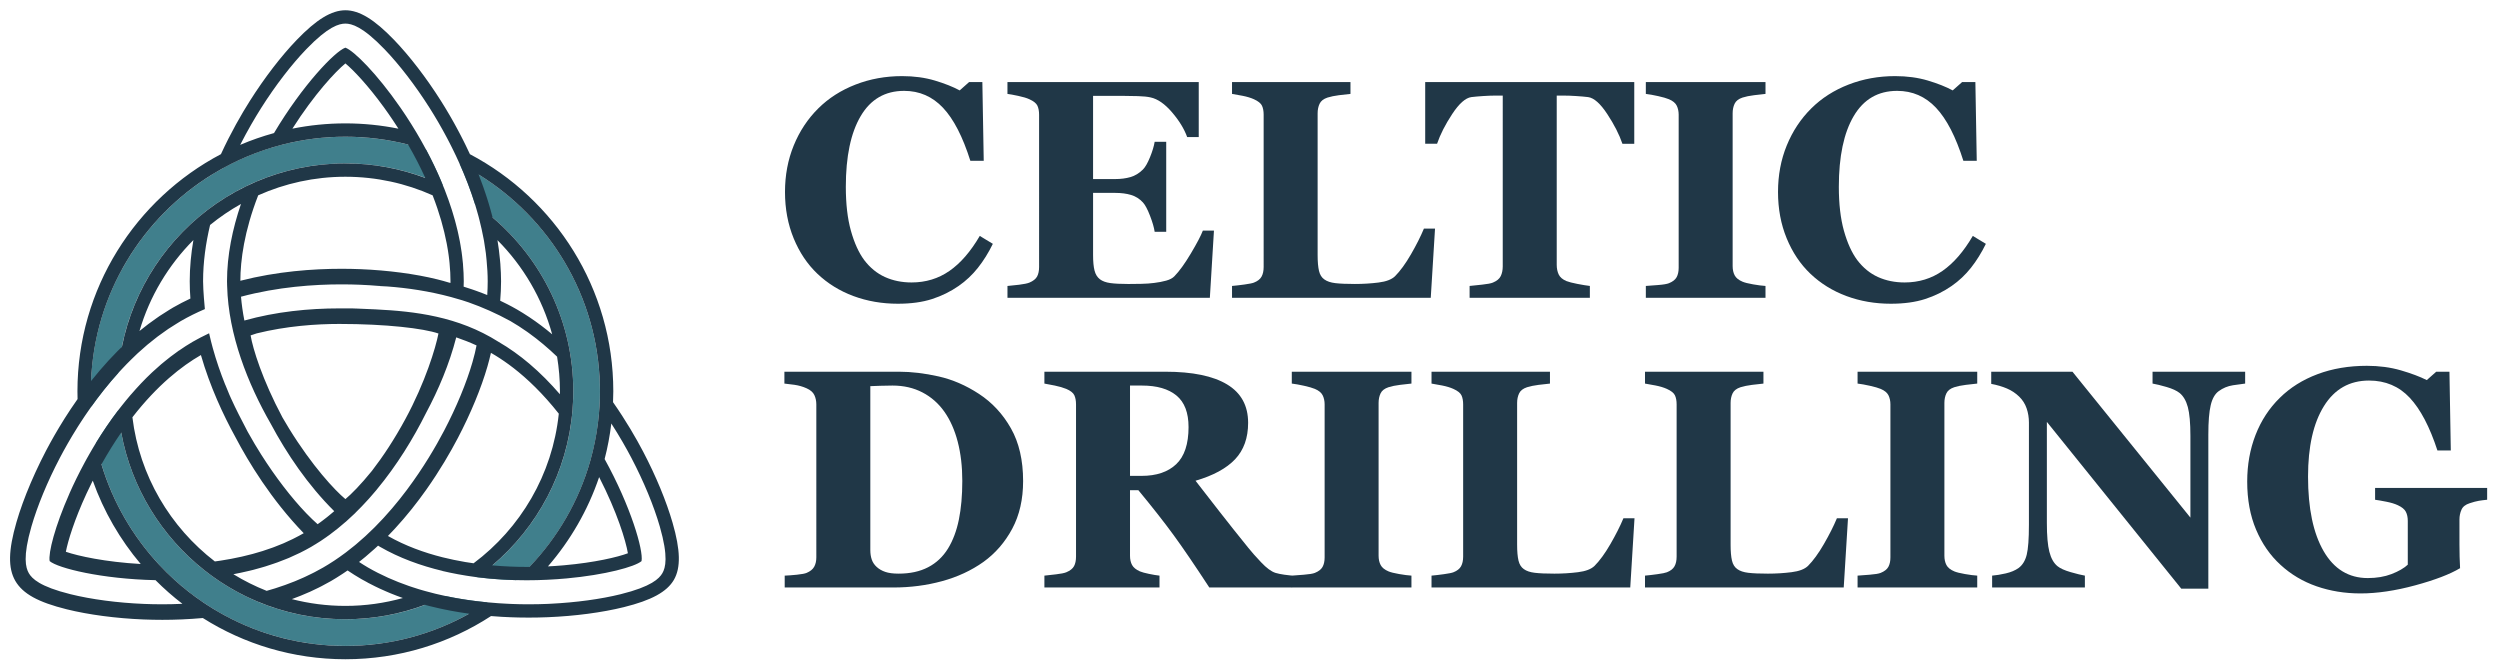
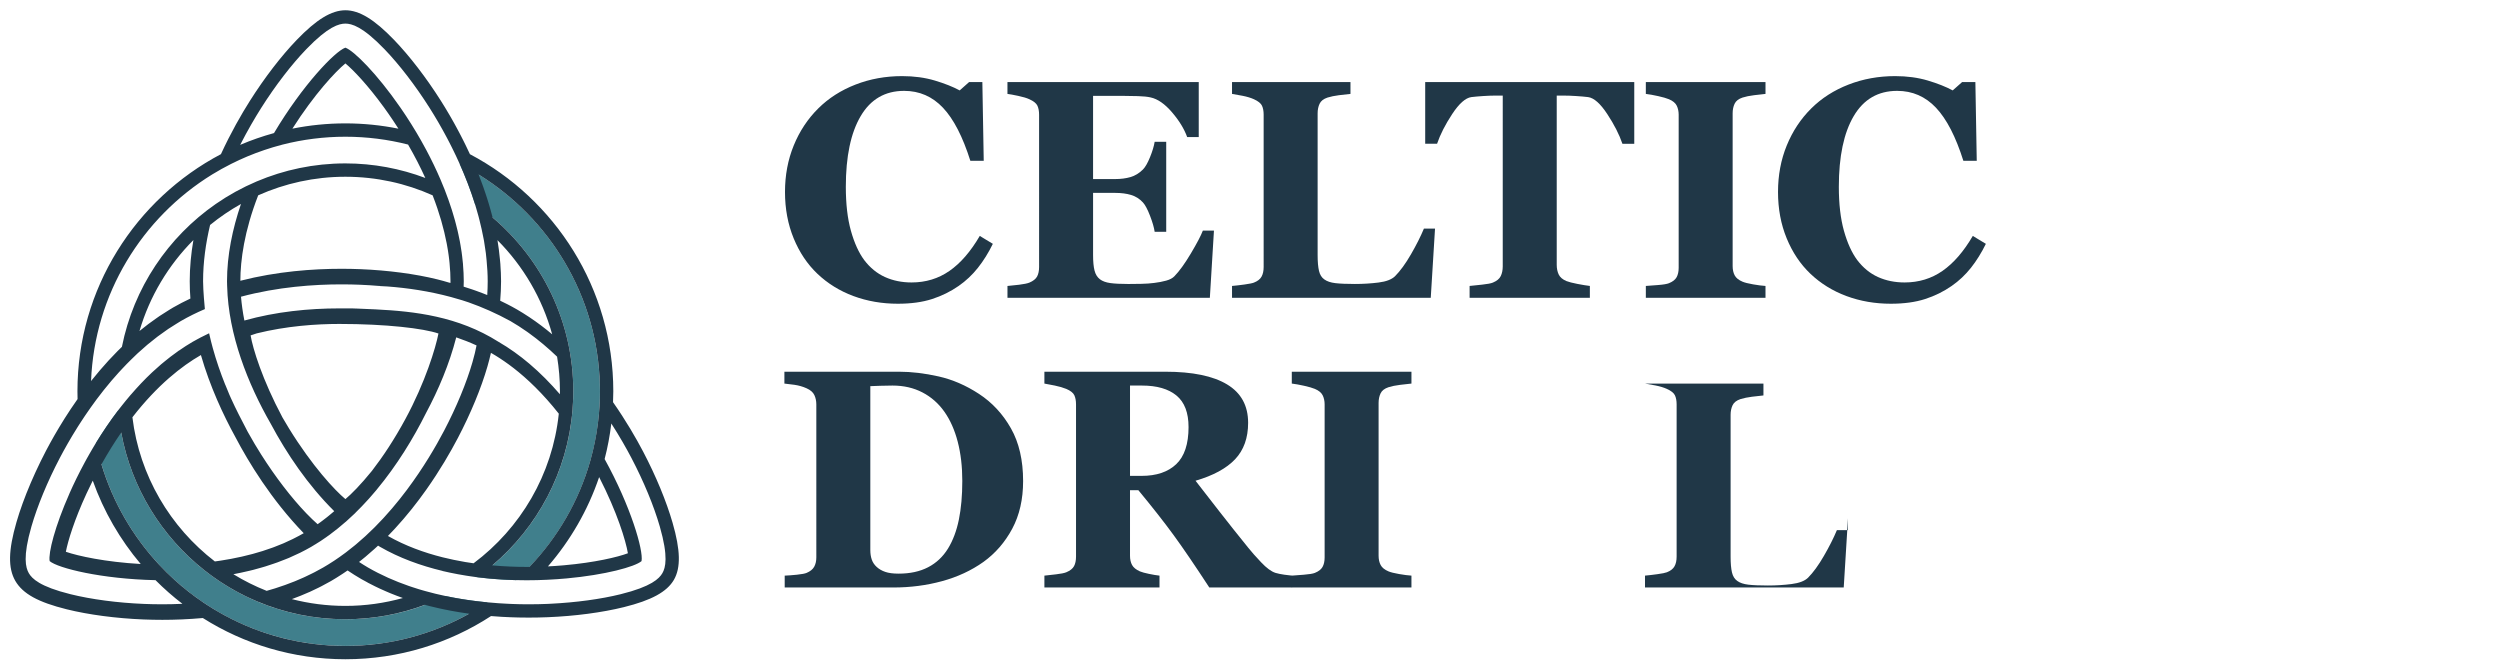
<svg xmlns="http://www.w3.org/2000/svg" version="1.1" id="Layer_1" x="0px" y="0px" width="300px" height="79.791px" viewBox="0 0 300 79.791" enable-background="new 0 0 300 79.791" xml:space="preserve">
  <g>
    <path fill="#407F8C" d="M41.445,74.308c-14.317,0-26.099-11.058-27.254-25.083c-0.973,1.276-1.863,2.594-2.669,3.911   C14.386,67.031,26.715,77.51,41.445,77.51c6.319,0,12.195-1.928,17.073-5.227c-1.612-0.152-3.319-0.393-5.058-0.76   C49.831,73.306,45.753,74.308,41.445,74.308z" />
-     <path fill="#407F8C" d="M41.445,19.609c4.188,0,8.157,0.947,11.708,2.637c-0.602-1.476-1.281-2.902-2.005-4.258   c-3.05-1.024-6.312-1.58-9.703-1.58c-16.846,0-30.551,13.705-30.551,30.551c0,0.62,0.021,1.233,0.058,1.844   c0.951-1.334,2.029-2.706,3.233-4.04C15.306,30.706,27.104,19.609,41.445,19.609z" />
    <path fill="#407F8C" d="M55.163,19.667c0.667,1.491,1.298,3.106,1.831,4.807c7.125,4.941,11.8,13.177,11.8,22.485   c0,9.197-4.564,17.35-11.547,22.311c1.576,0.198,3.145,0.308,4.672,0.345c6.185-5.595,10.077-13.677,10.077-22.655   C71.996,35.043,65.139,24.701,55.163,19.667z" />
    <path fill="#203747" d="M80.712,62.742c-0.745-2.585-1.997-5.614-3.526-8.529c-0.847-1.617-2.06-3.718-3.623-5.952   c0.018-0.432,0.033-0.865,0.033-1.302c0-12.335-6.984-23.066-17.205-28.457c-0.076-0.167-0.154-0.324-0.231-0.487   c-0.098-0.207-0.195-0.415-0.294-0.616c-0.09-0.186-0.18-0.364-0.271-0.544c-0.1-0.2-0.2-0.397-0.3-0.589   c-0.088-0.171-0.176-0.337-0.264-0.503c-0.103-0.193-0.205-0.382-0.306-0.568c-0.084-0.154-0.167-0.307-0.25-0.456   c-0.107-0.191-0.212-0.375-0.317-0.559c-0.075-0.131-0.15-0.264-0.224-0.39c-0.118-0.202-0.232-0.393-0.347-0.583   c-0.058-0.097-0.117-0.199-0.175-0.292c-0.004-0.006-0.007-0.014-0.011-0.02h0c-0.167-0.274-0.332-0.539-0.488-0.786   c-1.762-2.783-3.759-5.382-5.624-7.319c-2.364-2.455-4.164-3.552-5.835-3.558h-0.005h-0.005c-1.672,0.006-3.472,1.103-5.836,3.558   c-1.865,1.937-3.862,4.536-5.624,7.319c-1.013,1.599-2.28,3.8-3.471,6.39C16.285,23.886,9.293,34.618,9.293,46.959   c0,0.312,0.005,0.623,0.015,0.932c-0.012,0.017-0.022,0.033-0.034,0.049c-0.057,0.082-0.11,0.161-0.166,0.242   c-0.21,0.302-0.418,0.602-0.616,0.898c-0.059,0.088-0.112,0.173-0.17,0.261c-0.187,0.285-0.374,0.569-0.549,0.846   c-0.068,0.107-0.129,0.211-0.196,0.317c-0.157,0.252-0.314,0.504-0.46,0.749c-0.084,0.137-0.158,0.268-0.238,0.402   c-0.12,0.204-0.244,0.41-0.355,0.606c-0.121,0.211-0.23,0.409-0.342,0.609c-0.062,0.112-0.13,0.231-0.189,0.339   c-0.167,0.306-0.324,0.599-0.471,0.878c-0.213,0.408-0.419,0.815-0.621,1.226c-0.045,0.093-0.088,0.183-0.133,0.277   c-0.161,0.331-0.319,0.662-0.471,0.993c-0.036,0.076-0.07,0.153-0.105,0.23c-0.165,0.362-0.324,0.722-0.479,1.082   c-0.018,0.04-0.035,0.082-0.053,0.123c-0.69,1.622-1.268,3.204-1.684,4.647c-0.979,3.396-1.021,5.502-0.139,7.039   c0.897,1.546,2.741,2.562,6.171,3.412c2.628,0.651,5.897,1.084,9.204,1.219c0.749,0.03,1.514,0.046,2.275,0.046   c1.468,0,3.111-0.062,4.854-0.218c4.958,3.13,10.822,4.946,17.104,4.946c6.441,0,12.445-1.905,17.48-5.181   c0.034,0.004,0.067,0.006,0.101,0.008c0.205,0.018,0.404,0.028,0.606,0.042c0.189,0.014,0.38,0.029,0.566,0.041   c0.216,0.011,0.426,0.021,0.638,0.03c0.165,0.008,0.332,0.018,0.494,0.023c0.241,0.01,0.474,0.016,0.708,0.021   c0.126,0.001,0.257,0.007,0.381,0.009c0.355,0.008,0.703,0.01,1.041,0.01c0.756,0,1.516-0.016,2.261-0.046   c3.29-0.133,6.539-0.563,9.15-1.211c3.308-0.819,5.158-1.83,5.999-3.275C81.708,68.123,81.657,66.016,80.712,62.742z    M71.981,46.118L71.981,46.118c0.008,0.28,0.015,0.56,0.015,0.841c0,0.489-0.017,0.973-0.039,1.456   c-0.005,0.105-0.008,0.212-0.015,0.318l0,0c-0.084,1.474-0.28,2.918-0.568,4.33l0,0c-0.067,0.329-0.141,0.654-0.217,0.979   c-0.031,0.127-0.062,0.255-0.094,0.382c-0.073,0.292-0.147,0.583-0.229,0.871l0,0c-1.375,4.84-3.917,9.188-7.299,12.732   c-0.114,0-0.226,0.004-0.341,0.004c-1.246,0-2.643-0.054-4.118-0.183c5.412-4.574,9.027-11.21,9.627-18.682   c0-0.001,0-0.002,0-0.004l0,0c0.058-0.728,0.091-1.462,0.091-2.205c0-8.348-3.762-15.831-9.678-20.852   c-0.013-0.052-0.028-0.103-0.042-0.154c-0.069-0.269-0.143-0.534-0.217-0.799c-0.06-0.214-0.121-0.427-0.185-0.639   c-0.078-0.259-0.156-0.517-0.238-0.772c-0.068-0.212-0.139-0.422-0.209-0.632c-0.084-0.248-0.167-0.496-0.255-0.74   c-0.076-0.212-0.154-0.419-0.233-0.628c-0.088-0.235-0.174-0.47-0.265-0.701c-0.013-0.034-0.026-0.066-0.039-0.1   C65.939,26.188,71.692,35.481,71.981,46.118z M67.668,67.834c-0.085,0.008-0.172,0.016-0.258,0.021   c-0.256,0.021-0.514,0.042-0.779,0.06c-0.016,0.002-0.033,0.002-0.049,0.004c-0.271,0.017-0.548,0.032-0.828,0.046   c2.691-3.11,4.795-6.737,6.143-10.714c2.171,4.229,3.201,7.648,3.451,9.14C74.121,66.851,71.369,67.511,67.668,67.834z    M44.337,70.022c0.23,0.121,0.461,0.236,0.694,0.352c0.184,0.089,0.368,0.178,0.553,0.264c0.236,0.11,0.473,0.216,0.711,0.317   c0.186,0.081,0.371,0.16,0.556,0.237c0.241,0.098,0.482,0.194,0.725,0.286c0.187,0.071,0.373,0.139,0.56,0.208   c0.069,0.025,0.138,0.052,0.208,0.077c-2.197,0.612-4.509,0.945-6.898,0.945c-2.218,0-4.372-0.285-6.427-0.814   c0.71-0.258,1.416-0.543,2.112-0.854h0.009c0.083-0.038,0.166-0.081,0.25-0.119c0.285-0.131,0.568-0.268,0.85-0.406   c0.116-0.058,0.23-0.115,0.345-0.175c0.378-0.194,0.755-0.396,1.125-0.61c0.436-0.252,0.86-0.52,1.279-0.793   c0.088-0.058,0.177-0.113,0.264-0.173c0.153-0.103,0.304-0.206,0.455-0.31c0.54,0.365,1.094,0.716,1.664,1.043   c0.248,0.144,0.501,0.274,0.753,0.409h-0.016C44.183,69.947,44.261,69.983,44.337,70.022z M15.889,50.073   c3.036-3.916,5.97-6.169,8.175-7.442c0.016-0.009,0.031-0.017,0.046-0.025c1.088,3.777,2.675,7.184,4.138,9.846   c1.549,2.954,4.294,7.499,8.198,11.531c-0.013,0.006-0.028,0.016-0.041,0.022c-0.345,0.2-0.697,0.386-1.051,0.564   c-0.083,0.042-0.167,0.085-0.25,0.127c-0.354,0.173-0.709,0.339-1.07,0.494c-0.023,0.01-0.046,0.02-0.068,0.029   c-0.35,0.148-0.703,0.288-1.057,0.421c-0.074,0.027-0.149,0.057-0.223,0.083c-0.377,0.137-0.755,0.268-1.135,0.387   c-0.02,0.008-0.041,0.014-0.061,0.02c-0.376,0.117-0.755,0.228-1.133,0.331c-0.046,0.012-0.092,0.025-0.138,0.036   c-0.403,0.108-0.806,0.208-1.207,0.299c0,0-0.001,0-0.002,0c-0.417,0.094-0.834,0.181-1.249,0.258   c-0.005,0.002-0.01,0.002-0.015,0.004c-0.416,0.077-0.83,0.148-1.242,0.212l0,0c-0.241,0.036-0.482,0.071-0.721,0.104   C20.435,63.262,16.74,57.102,15.889,50.073z M41.445,21.21c3.727,0,7.27,0.798,10.47,2.229c0.824,2.115,1.353,4.029,1.679,5.721   c0.008,0.041,0.016,0.082,0.024,0.122c0.036,0.191,0.068,0.378,0.099,0.564c0.013,0.074,0.025,0.148,0.037,0.22   c0.025,0.16,0.047,0.316,0.07,0.472c0.013,0.097,0.026,0.192,0.039,0.287c0.017,0.132,0.033,0.262,0.047,0.391   c0.013,0.116,0.025,0.23,0.036,0.344c0.079,0.8,0.113,1.535,0.113,2.192c0,0.064-0.004,0.136-0.004,0.202   c-0.057-0.015-0.113-0.027-0.169-0.042c-0.442-0.135-0.913-0.265-1.423-0.392c-2.628-0.651-5.896-1.083-9.204-1.219   c-0.749-0.031-1.514-0.046-2.274-0.046c-3.411,0-7.753,0.308-12.141,1.437c0.007-2.461,0.461-5.938,2.141-10.253   C34.181,22.01,37.721,21.21,41.445,21.21z M46.086,12.901c0.165,0.228,0.332,0.462,0.499,0.702   c0.008,0.011,0.016,0.021,0.023,0.033c0.162,0.232,0.326,0.472,0.49,0.717c0.014,0.021,0.029,0.042,0.043,0.063   c0.157,0.234,0.314,0.475,0.473,0.72c0.021,0.034,0.043,0.066,0.065,0.1c0.043,0.067,0.087,0.138,0.13,0.206   c-2.058-0.415-4.186-0.636-6.365-0.636c-2.176,0-4.301,0.22-6.357,0.633c2.637-4.145,5.169-6.844,6.361-7.828   C42.376,8.379,44.117,10.185,46.086,12.901z M53.152,22.246c-0.004-0.009-0.007-0.018-0.01-0.026   C53.145,22.229,53.149,22.237,53.152,22.246C53.152,22.246,53.152,22.246,53.152,22.246z M59.992,31.13   c-0.073-0.777-0.167-1.55-0.296-2.312c3.08,3.098,5.372,6.973,6.566,11.301c-0.864-0.728-1.773-1.415-2.727-2.051v-0.003   c-0.036-0.024-0.075-0.045-0.111-0.07c-0.449-0.296-0.905-0.583-1.374-0.854c-0.389-0.225-0.783-0.437-1.181-0.641   c-0.129-0.067-0.26-0.127-0.39-0.192c-0.152-0.075-0.302-0.151-0.455-0.223c0.065-0.773,0.104-1.551,0.104-2.333   c0-0.671-0.033-1.337-0.082-2.002h0.005C60.038,31.542,60.012,31.337,59.992,31.13z M40.982,34.124   c0.803,0,1.541,0.018,2.198,0.044c0.786,0.032,1.569,0.082,2.339,0.147v-0.003c0.033,0.002,0.066,0.004,0.098,0.006l0.01,0.012   c0.29,0.012,0.581,0.028,0.872,0.046c2.405,0.179,5.019,0.565,7.631,1.27c0.445,0.12,0.889,0.247,1.333,0.385   c0.257,0.081,0.514,0.166,0.771,0.253c1.649,0.581,3.321,1.316,5.016,2.244c0.685,0.396,1.347,0.824,1.989,1.276   c0.062,0.044,0.125,0.088,0.186,0.132c1.223,0.877,2.364,1.845,3.426,2.864c0.221,1.354,0.342,2.742,0.342,4.159   c0,0.117-0.004,0.233-0.006,0.349c-1.127-1.305-2.341-2.543-3.652-3.653v-0.002c-0.004-0.004-0.008-0.007-0.013-0.01   c-1.165-0.985-2.4-1.875-3.708-2.63c-4.856-3.071-10.081-3.654-14.704-3.887c-0.036-0.003-0.074-0.006-0.109-0.009l0.002,0.003   c-0.788-0.04-1.561-0.07-2.309-0.1l0.003,0.003c-0.152-0.006-0.301-0.014-0.455-0.018c-0.005,0-0.011,0-0.017,0   c-0.253,0-0.504,0.002-0.753,0.005c-0.25-0.003-0.502-0.005-0.755-0.005c-3.659,0-7.631,0.396-11.391,1.457   c-0.203-1.036-0.332-1.991-0.404-2.858C33.319,34.423,37.694,34.124,40.982,34.124z M30.073,40.248   c0.203-0.076,0.45-0.158,0.734-0.243c3.557-0.881,7.105-1.132,9.912-1.132c5.629,0,10.101,0.533,11.896,1.149   c-0.331,1.692-1.567,5.836-3.982,10.288c-1.317,2.426-2.667,4.468-4,6.193c-1.351,1.668-2.493,2.817-3.184,3.389   c-1.253-1.035-3.988-3.962-6.769-8.479c-0.276-0.447-0.535-0.886-0.786-1.322C31.469,45.542,30.336,41.82,30.073,40.248z    M28.451,68.817c0.147-0.029,0.294-0.058,0.441-0.089c0.341-0.071,0.681-0.149,1.02-0.23c0.157-0.039,0.314-0.077,0.471-0.115   c0.327-0.085,0.651-0.176,0.975-0.27c0.163-0.047,0.327-0.093,0.489-0.143c0.316-0.097,0.628-0.202,0.94-0.31   c0.165-0.056,0.33-0.11,0.493-0.17c0.312-0.111,0.618-0.234,0.924-0.357c0.158-0.063,0.317-0.123,0.474-0.188   c0.322-0.139,0.638-0.287,0.954-0.438c0.133-0.063,0.269-0.119,0.4-0.185c0.443-0.222,0.879-0.452,1.307-0.698   c0.078-0.047,0.154-0.097,0.232-0.143c0.016-0.01,0.035-0.02,0.051-0.029c0.067-0.038,0.127-0.08,0.193-0.121   c0.001,0.002,0.002,0.002,0.003,0.004c0.107-0.065,0.213-0.135,0.319-0.202c0.039-0.024,0.08-0.048,0.119-0.073c0,0,0,0,0.001,0   c0.004-0.002,0.007-0.006,0.012-0.008c0.053-0.034,0.107-0.065,0.159-0.1c0.027-0.018,0.053-0.034,0.08-0.052   c0.149-0.099,0.295-0.198,0.439-0.301c0.083-0.058,0.167-0.111,0.249-0.169c-0.001-0.002-0.002-0.002-0.003-0.004   c0.097-0.067,0.196-0.133,0.292-0.204c0.043-0.03,0.086-0.063,0.129-0.096c0.021-0.016,0.043-0.029,0.064-0.045   c-0.001-0.002-0.002-0.002-0.004-0.002c0.063-0.048,0.125-0.096,0.188-0.145c0.217-0.165,0.435-0.327,0.647-0.498   c0.125-0.1,0.246-0.206,0.37-0.31c0.199-0.166,0.398-0.329,0.593-0.501c0.001,0.002,0.002,0.004,0.004,0.004   c0.197-0.173,0.386-0.355,0.579-0.534c0.124-0.114,0.249-0.228,0.371-0.343c0.076-0.073,0.156-0.141,0.23-0.214   c-0.002-0.002-0.004-0.004-0.006-0.006c0.047-0.046,0.093-0.094,0.141-0.141c0.199-0.196,0.397-0.393,0.592-0.595   c0.105-0.109,0.207-0.219,0.311-0.331c0.194-0.205,0.388-0.413,0.577-0.623c0.1-0.111,0.198-0.226,0.296-0.339   c0.187-0.214,0.374-0.429,0.556-0.646c0.026-0.031,0.055-0.062,0.081-0.095h-0.004c2.443-2.94,4.424-6.19,5.922-9.198   c1.494-2.79,2.803-5.88,3.626-9.082c0.823,0.283,1.64,0.602,2.437,0.97c-0.108,0.573-0.265,1.231-0.485,1.998   c-0.716,2.483-1.926,5.407-3.406,8.231c-0.987,1.883-2.477,4.444-4.456,7.086c-0.01,0.014-0.021,0.027-0.03,0.041   c-0.25,0.333-0.509,0.666-0.774,1c-0.041,0.053-0.082,0.104-0.124,0.156c-0.261,0.325-0.531,0.65-0.806,0.976   c-0.057,0.065-0.113,0.133-0.17,0.198c-0.277,0.321-0.56,0.641-0.851,0.959c-0.056,0.062-0.114,0.123-0.171,0.185   c-0.302,0.325-0.61,0.648-0.928,0.966c-0.036,0.036-0.072,0.071-0.108,0.107c-0.316,0.314-0.639,0.624-0.97,0.928   c-0.033,0.031-0.065,0.063-0.099,0.093c-0.337,0.31-0.686,0.611-1.039,0.91c-0.062,0.052-0.122,0.104-0.184,0.154   c-0.348,0.288-0.704,0.569-1.066,0.843c-0.055,0.04-0.111,0.082-0.167,0.123c-0.402,0.298-0.812,0.591-1.233,0.868   c-0.032,0.021-0.065,0.042-0.098,0.063c-0.408,0.267-0.822,0.527-1.247,0.771c-0.336,0.194-0.677,0.377-1.021,0.556   c-0.098,0.051-0.198,0.099-0.296,0.148c-0.256,0.129-0.514,0.254-0.773,0.373c-0.102,0.049-0.203,0.095-0.304,0.141   c-0.299,0.133-0.6,0.262-0.902,0.387c-0.05,0.02-0.101,0.043-0.152,0.063c-0.375,0.15-0.753,0.295-1.133,0.43   c-0.005,0.002-0.009,0.004-0.014,0.004c-0.37,0.133-0.741,0.256-1.113,0.375c-0.045,0.014-0.089,0.027-0.134,0.042   c-0.311,0.097-0.622,0.188-0.933,0.275c-1.395-0.552-2.729-1.22-3.993-1.995C28.155,68.881,28.303,68.849,28.451,68.817z    M47.215,63.619c0.067-0.071,0.135-0.144,0.202-0.215c0.313-0.341,0.619-0.684,0.916-1.03c0.048-0.056,0.094-0.109,0.142-0.165   c0.271-0.317,0.535-0.637,0.792-0.955c0.046-0.058,0.094-0.115,0.141-0.173c0.276-0.347,0.543-0.69,0.803-1.035   c0.059-0.077,0.116-0.154,0.174-0.231c0.253-0.34,0.501-0.677,0.739-1.014c0.008-0.01,0.017-0.021,0.024-0.033   c0,0,0-0.002,0.001-0.002l0,0c1.65-2.332,2.918-4.533,3.799-6.216c1.537-2.931,2.796-5.978,3.546-8.579   c0.167-0.581,0.304-1.12,0.417-1.628c0.034,0.019,0.069,0.037,0.104,0.057c0.16,0.091,0.324,0.189,0.49,0.292   c0.07,0.043,0.143,0.09,0.214,0.136c0.096,0.061,0.192,0.12,0.291,0.185c0.114,0.074,0.23,0.153,0.346,0.233   c0.059,0.04,0.116,0.076,0.175,0.118c0.147,0.102,0.297,0.208,0.448,0.318c0.029,0.021,0.058,0.041,0.087,0.062   c0.175,0.129,0.353,0.263,0.533,0.402c0.004,0.004,0.01,0.008,0.015,0.011c1.666,1.292,3.532,3.066,5.441,5.483   c-0.762,7.332-4.613,13.758-10.226,17.953c-0.333-0.047-0.666-0.095-1.002-0.152c-0.022-0.004-0.045-0.008-0.067-0.012   c-0.87-0.148-1.75-0.331-2.631-0.55c-2.25-0.564-4.503-1.384-6.578-2.562C46.775,64.087,46.997,63.854,47.215,63.619z    M31.336,12.964c1.705-2.693,3.631-5.202,5.424-7.064c2.638-2.74,3.938-3.065,4.688-3.068c0.75,0.003,2.051,0.329,4.688,3.068   c1.793,1.862,3.719,4.371,5.425,7.064c0.156,0.248,0.319,0.51,0.487,0.785c0.053,0.087,0.108,0.183,0.162,0.271   c0.116,0.193,0.232,0.387,0.352,0.592c0.073,0.125,0.148,0.257,0.221,0.386c0.104,0.182,0.208,0.364,0.314,0.554   c0.084,0.151,0.169,0.308,0.254,0.464c0.098,0.179,0.196,0.359,0.294,0.545c0.092,0.174,0.185,0.353,0.277,0.532   c0.091,0.177,0.182,0.355,0.273,0.538c0.03,0.06,0.061,0.123,0.091,0.184c0.068,0.137,0.135,0.274,0.203,0.413   c0.086,0.176,0.171,0.355,0.257,0.536c0.102,0.216,0.203,0.435,0.303,0.657c0.082,0.179,0.162,0.361,0.242,0.543   c0.101,0.23,0.202,0.462,0.301,0.699c0.075,0.179,0.148,0.359,0.221,0.541c0.101,0.248,0.202,0.498,0.299,0.752   c0.067,0.173,0.131,0.351,0.196,0.527c0.099,0.268,0.198,0.537,0.293,0.811c0.056,0.162,0.109,0.327,0.163,0.49   c0.091,0.274,0.183,0.548,0.269,0.827c0.046,0.15,0.089,0.303,0.134,0.454c0.083,0.284,0.167,0.568,0.245,0.857   c0.043,0.161,0.084,0.325,0.125,0.488c0.185,0.721,0.348,1.453,0.486,2.195c0.017,0.094,0.039,0.186,0.055,0.28   c0.056,0.318,0.101,0.638,0.146,0.959c0.026,0.179,0.056,0.356,0.079,0.536c0.038,0.298,0.064,0.597,0.092,0.896   c0.078,0.82,0.13,1.646,0.13,2.476c0,0.553-0.019,1.104-0.054,1.653c-0.014-0.005-0.027-0.01-0.042-0.016   c-0.163-0.066-0.325-0.13-0.488-0.192c-0.254-0.098-0.51-0.193-0.766-0.285c-0.161-0.058-0.322-0.115-0.484-0.17   c-0.266-0.091-0.533-0.176-0.799-0.26c-0.085-0.027-0.17-0.057-0.255-0.083c0.006-0.216,0.017-0.433,0.017-0.648   c0-0.667-0.037-1.334-0.093-2.002h0.006c-0.006-0.072-0.017-0.143-0.023-0.215c-0.024-0.26-0.054-0.521-0.085-0.781   c-0.021-0.167-0.041-0.334-0.064-0.501c-0.038-0.264-0.082-0.528-0.126-0.792c-0.028-0.163-0.055-0.325-0.085-0.487   c-0.05-0.268-0.107-0.535-0.166-0.802c-0.034-0.157-0.066-0.313-0.103-0.47c-0.064-0.273-0.134-0.545-0.205-0.816   c-0.039-0.148-0.076-0.297-0.117-0.444c-0.077-0.28-0.161-0.558-0.245-0.836c-0.042-0.137-0.082-0.276-0.125-0.414   c-0.092-0.291-0.19-0.579-0.29-0.867c-0.042-0.122-0.081-0.245-0.125-0.366c-0.111-0.311-0.228-0.619-0.345-0.926   c-0.037-0.096-0.072-0.194-0.109-0.29c-0.14-0.354-0.284-0.704-0.432-1.052c-0.02-0.048-0.039-0.095-0.059-0.143   c-0.515-1.199-1.078-2.364-1.672-3.481c-0.025-0.047-0.05-0.092-0.076-0.139c-0.171-0.32-0.344-0.637-0.52-0.948   c-0.047-0.084-0.095-0.165-0.142-0.249c-0.156-0.272-0.312-0.542-0.469-0.808c-0.058-0.097-0.117-0.191-0.175-0.287   c-0.149-0.248-0.298-0.493-0.449-0.734c-0.063-0.101-0.127-0.199-0.19-0.298c-0.146-0.23-0.293-0.46-0.44-0.684   c-0.066-0.101-0.132-0.198-0.199-0.298c-0.145-0.217-0.29-0.433-0.436-0.644c-0.019-0.028-0.038-0.058-0.057-0.085h-0.002   c-2.815-4.068-5.571-6.812-6.59-7.171c-1.259,0.443-5.163,4.526-8.562,10.249c-1.393,0.385-2.75,0.856-4.061,1.417   C29.711,15.645,30.595,14.136,31.336,12.964z M25.471,20.929c0.342-0.211,0.69-0.412,1.042-0.609   c0.03-0.017,0.059-0.034,0.089-0.051c0.369-0.205,0.744-0.403,1.122-0.594c1.292-0.652,2.636-1.215,4.023-1.681   c0.334-0.112,0.671-0.219,1.01-0.322c0.129-0.038,0.26-0.073,0.39-0.11c0.26-0.075,0.52-0.15,0.784-0.217   c2.405-0.61,4.922-0.938,7.514-0.938c2.594,0,5.112,0.328,7.519,0.939l0,0c0.001,0,0.002,0,0.003,0   c0.808,1.399,1.489,2.734,2.07,4.01c-2.987-1.124-6.217-1.748-9.592-1.748c-3.775,0-7.371,0.776-10.646,2.165   c-0.007,0.003-0.013,0.006-0.02,0.009c-1.722,0.733-3.356,1.633-4.876,2.687l0,0c-0.001,0-0.001,0.001-0.002,0.001   c-5.729,3.972-9.867,10.074-11.273,17.151c-0.168,0.163-0.337,0.324-0.501,0.49c-0.083,0.083-0.162,0.169-0.244,0.253   c-0.29,0.296-0.577,0.594-0.854,0.895c-0.071,0.079-0.139,0.158-0.21,0.237c-0.28,0.309-0.557,0.62-0.823,0.931   c-0.063,0.074-0.122,0.149-0.185,0.223c-0.267,0.317-0.531,0.635-0.785,0.953c-0.034,0.043-0.066,0.086-0.1,0.129   C11.342,35.25,17.06,26.11,25.471,20.929z M20.76,36.91c-0.098,0.056-0.189,0.119-0.285,0.176h-0.011   c-0.132,0.079-0.257,0.166-0.388,0.247c-0.312,0.193-0.625,0.386-0.928,0.591c-0.145,0.098-0.285,0.2-0.427,0.3   c-0.312,0.218-0.622,0.436-0.924,0.664c-0.126,0.095-0.248,0.196-0.372,0.292c-0.23,0.18-0.463,0.356-0.687,0.542   c1.225-4.174,3.479-7.911,6.471-10.917c-0.279,1.616-0.442,3.272-0.442,4.946c0,0.694,0.028,1.387,0.081,2.074   C22.141,36.157,21.443,36.516,20.76,36.91z M19.487,72.515c-0.803,0-1.542-0.018-2.199-0.045c-3.185-0.129-6.321-0.544-8.83-1.166   c-3.691-0.914-4.624-1.876-5-2.524c-0.373-0.65-0.741-1.94,0.312-5.593c0.355-1.231,0.832-2.571,1.402-3.953l0,0   c0.144-0.348,0.293-0.698,0.448-1.051c0.001-0.004,0.003-0.008,0.005-0.012c0.133-0.302,0.273-0.605,0.415-0.912   c0.025-0.054,0.048-0.107,0.074-0.163c0.116-0.246,0.237-0.495,0.358-0.743c0.055-0.111,0.105-0.221,0.16-0.331   c0.177-0.355,0.358-0.712,0.544-1.066c0.14-0.267,0.291-0.548,0.45-0.841c0.104-0.188,0.217-0.389,0.329-0.587   c0.062-0.109,0.118-0.213,0.183-0.325c0.141-0.246,0.293-0.504,0.446-0.762c0.042-0.071,0.08-0.139,0.124-0.21   c0.178-0.296,0.366-0.601,0.559-0.908c0.024-0.039,0.046-0.075,0.07-0.113c0.124-0.198,0.259-0.401,0.389-0.603   c0.137-0.21,0.274-0.421,0.418-0.635c0.09-0.134,0.185-0.27,0.277-0.405c0.152-0.222,0.306-0.445,0.466-0.671   c0.207-0.292,0.417-0.584,0.636-0.878c0.021-0.028,0.04-0.056,0.061-0.084c0.256-0.342,0.521-0.686,0.793-1.029   c0.025-0.033,0.05-0.065,0.076-0.098c0.268-0.337,0.546-0.674,0.831-1.01c0.033-0.039,0.064-0.079,0.098-0.118   c0.276-0.325,0.563-0.648,0.855-0.97c0.164-0.18,0.333-0.359,0.501-0.537c0.157-0.167,0.314-0.334,0.475-0.499   c0.168-0.172,0.339-0.341,0.512-0.511c0.194-0.192,0.39-0.384,0.591-0.573c0.07-0.066,0.138-0.134,0.209-0.2   c0.295-0.273,0.601-0.539,0.908-0.802c0.086-0.075,0.171-0.153,0.258-0.227c0.298-0.25,0.605-0.491,0.914-0.731   c0.105-0.082,0.207-0.167,0.312-0.247c0.299-0.227,0.608-0.443,0.917-0.657c0.123-0.086,0.243-0.176,0.368-0.26   c0.298-0.201,0.605-0.389,0.913-0.578c0.194-0.119,0.383-0.245,0.581-0.359c0.936-0.541,1.904-1.017,2.888-1.437   c-0.001-0.007-0.001-0.013-0.002-0.02c-0.014-0.153-0.213-2.202-0.213-3.319c0-2.302,0.324-4.577,0.841-6.755   c1.156-0.942,2.396-1.787,3.706-2.52c-1.021,3.001-1.675,6.147-1.675,9.274c0,0.128,0.008,0.256,0.01,0.385   c0,0-0.001,0-0.002,0.001c0.001,0.073,0.006,0.145,0.008,0.217c0.153,5.828,2.477,11.693,5.234,16.5   c1.9,3.564,4.449,7.352,7.614,10.486c-0.028,0.025-0.056,0.05-0.084,0.075c-0.176,0.15-0.351,0.296-0.523,0.437   c-0.09,0.073-0.18,0.146-0.268,0.218c-0.168,0.133-0.334,0.26-0.498,0.383c-0.088,0.067-0.176,0.135-0.263,0.198   c-0.121,0.089-0.238,0.17-0.356,0.254c-0.407-0.357-0.854-0.785-1.352-1.301c-1.792-1.863-3.719-4.372-5.424-7.064   c-0.487-0.77-1.036-1.681-1.605-2.708c-0.025-0.05-0.054-0.102-0.079-0.15c-0.681-1.299-1.35-2.589-1.925-3.862   c-0.065-0.147-0.132-0.292-0.197-0.442c-0.173-0.397-0.339-0.794-0.488-1.187l-0.023-0.04c-0.558-1.393-1.069-2.87-1.493-4.405   c-0.142-0.516-0.272-1.038-0.392-1.566c-0.01-0.047-0.021-0.093-0.032-0.141c0-0.001,0,0,0-0.003   c-0.003-0.013-0.006-0.026-0.009-0.04c0.004,0.021,0.006,0.027,0.008,0.034c-0.003-0.013-0.009-0.033-0.013-0.035   c-0.001,0-0.001,0.001-0.002,0.001l0,0c-0.302,0.14-0.599,0.289-0.895,0.442c-0.029,0.015-0.059,0.029-0.089,0.044   c-0.002,0-0.004,0.002-0.007,0.003c-0.029,0.016-0.06,0.029-0.088,0.044c0,0.001,0,0.003,0,0.004   c-0.038,0.021-0.075,0.042-0.114,0.062c-0.091,0.049-0.185,0.096-0.276,0.146c0,0.001,0.001,0.002,0.001,0.003   c-0.164,0.089-0.329,0.175-0.491,0.268c-0.565,0.326-1.112,0.685-1.65,1.059v-0.011c-0.16,0.111-0.313,0.231-0.47,0.346   c-0.181,0.131-0.362,0.26-0.54,0.396c-0.232,0.178-0.459,0.364-0.687,0.549c-0.149,0.123-0.302,0.242-0.449,0.368   c-0.283,0.241-0.559,0.492-0.834,0.744c-0.084,0.078-0.172,0.152-0.256,0.231c-0.896,0.841-1.741,1.74-2.542,2.671   c0-0.002,0-0.005,0-0.007c-0.07,0.081-0.137,0.165-0.206,0.246c-0.142,0.167-0.282,0.335-0.421,0.504   c-0.154,0.188-0.306,0.379-0.456,0.569c-0.116,0.147-0.233,0.294-0.347,0.442c-0.027,0.035-0.055,0.068-0.082,0.104   c0,0.001,0,0.003,0,0.005l0,0l0,0c-0.973,1.277-1.862,2.595-2.668,3.914c0-0.002,0-0.002,0-0.002l0,0   c0-0.002-0.001-0.004-0.001-0.006c-0.052,0.087-0.101,0.172-0.152,0.256c-0.098,0.162-0.193,0.323-0.289,0.485   c-0.112,0.19-0.222,0.381-0.331,0.571c-0.104,0.183-0.208,0.364-0.309,0.547c-0.029,0.052-0.06,0.105-0.089,0.157   c0,0.002,0.001,0.002,0.001,0.004c-0.062,0.112-0.124,0.226-0.185,0.337c-0.007,0.016-0.016,0.029-0.023,0.045   c-0.687,1.27-1.296,2.517-1.817,3.696h0.004c-1.741,3.936-2.553,7.134-2.372,8.101c0.991,0.849,6.25,2.151,12.702,2.286   c1.011,1.016,2.089,1.965,3.227,2.838C21.041,72.497,20.234,72.515,19.487,72.515z M10.379,59.233   c0.21-0.454,0.435-0.922,0.673-1.398c0.011-0.021,0.022-0.045,0.034-0.065c0.015-0.029,0.032-0.061,0.047-0.091   c1.308,3.689,3.274,7.068,5.752,10.001c-4.244-0.24-7.507-0.958-8.983-1.466C8.156,64.905,8.928,62.37,10.379,59.233L10.379,59.233   z M26.985,73.859c-0.437-0.236-0.867-0.483-1.291-0.739c-0.017-0.009-0.034-0.019-0.051-0.03c-0.426-0.258-0.845-0.525-1.256-0.803   l0,0c-1.2-0.812-2.341-1.701-3.412-2.671l0,0c-0.654-0.591-1.282-1.213-1.884-1.857h0c-3.154-3.389-5.551-7.49-6.916-12.033   c0-0.002,0-0.002-0.001-0.004c0.784-1.401,1.578-2.671,2.372-3.82c1.225,6.684,4.888,12.521,10.027,16.562   c0.003,0.004,0.005,0.006,0.008,0.006c1.506,1.184,3.139,2.212,4.874,3.062h0c0.002,0,0.003,0,0.005,0.002   c0.444,0.217,0.896,0.423,1.354,0.617c0.038,0.016,0.075,0.033,0.113,0.048c3.24,1.355,6.792,2.109,10.518,2.109   c3.356,0,6.568-0.613,9.541-1.726c0.161,0.044,0.322,0.084,0.483,0.127c0.188,0.046,0.376,0.092,0.565,0.137   c0.245,0.06,0.489,0.117,0.733,0.171c0.189,0.04,0.378,0.081,0.567,0.119c0.241,0.048,0.481,0.099,0.721,0.143   c0.191,0.036,0.381,0.069,0.571,0.102c0.236,0.041,0.471,0.083,0.705,0.12c0.193,0.03,0.383,0.058,0.574,0.084   c0.132,0.02,0.266,0.041,0.397,0.06c-4.401,2.46-9.467,3.866-14.857,3.866C36.216,77.51,31.293,76.185,26.985,73.859z    M79.487,68.779c-0.377,0.648-1.31,1.61-5.001,2.524c-2.39,0.593-5.351,0.993-8.381,1.144l0,0   c-0.149,0.008-0.299,0.017-0.449,0.022c-0.657,0.027-1.394,0.045-2.196,0.045c-0.292,0-0.596-0.002-0.905-0.008   c-0.097-0.002-0.198-0.004-0.296-0.006c-0.219-0.006-0.441-0.012-0.668-0.02c-0.117-0.004-0.235-0.01-0.354-0.014   c-0.13-0.006-0.264-0.013-0.396-0.019c-0.312-0.016-0.63-0.033-0.954-0.055c-0.065-0.005-0.13-0.009-0.196-0.015   c-0.372-0.027-0.749-0.056-1.132-0.093c-0.161-0.016-0.319-0.028-0.482-0.044c-0.11-0.012-0.222-0.025-0.333-0.039   c-0.258-0.026-0.518-0.058-0.78-0.09c-0.138-0.018-0.277-0.037-0.416-0.056c-0.245-0.033-0.492-0.069-0.739-0.108   c-0.142-0.021-0.283-0.042-0.425-0.065c-0.274-0.044-0.551-0.094-0.829-0.145c-0.112-0.021-0.224-0.038-0.336-0.06   c-0.252-0.048-0.506-0.104-0.759-0.157c0,0,0,0,0,0c-0.391-0.083-0.784-0.172-1.177-0.266c-0.048-0.014-0.096-0.023-0.144-0.037   c-0.354-0.086-0.708-0.181-1.062-0.278c-0.124-0.035-0.247-0.067-0.37-0.104c-0.155-0.044-0.311-0.09-0.465-0.137   c-0.258-0.079-0.516-0.163-0.773-0.248c-0.137-0.046-0.274-0.089-0.41-0.137c-1.674-0.579-3.323-1.303-4.887-2.205   c-0.37-0.214-0.729-0.442-1.086-0.674c0.201-0.158,0.397-0.317,0.593-0.479c0.061-0.05,0.122-0.098,0.182-0.147   c0.37-0.309,0.73-0.624,1.084-0.945c0.075-0.067,0.149-0.137,0.223-0.204c0.066-0.062,0.134-0.121,0.2-0.185   c0.08,0.048,0.159,0.1,0.24,0.148c2.307,1.331,4.864,2.257,7.493,2.887v0.01c0.6,0.142,1.204,0.266,1.809,0.379   c-0.001,0-0.002,0-0.003,0.002c0.072,0.014,0.144,0.022,0.216,0.036c0.274,0.05,0.547,0.099,0.821,0.141   c0.16,0.027,0.319,0.048,0.479,0.073c0.227,0.032,0.453,0.067,0.68,0.096c0.049,0.006,0.099,0.016,0.148,0.021   c0.001-0.002,0.002-0.002,0.003-0.002l0,0c0,0,0-0.002,0.001-0.002c2.017,0.256,4.022,0.368,5.942,0.368   c0.413,0,0.822-0.006,1.226-0.016c0.009,0,0.017,0,0.026,0c0.406-0.01,0.808-0.025,1.204-0.045c0.002,0,0.003,0,0.005,0   c0.796-0.036,1.568-0.092,2.312-0.159c0.002,0,0.004,0,0.006,0l0,0c4.687-0.431,8.217-1.401,9.01-2.08   c0.241-1.292-1.283-6.553-4.431-12.248c0.363-1.385,0.629-2.812,0.804-4.264c0.993,1.543,1.802,2.969,2.412,4.133   c1.48,2.823,2.69,5.747,3.406,8.231C80.228,66.839,79.859,68.129,79.487,68.779z" />
    <path fill="#203747" d="M107.739,36.448c-1.897,0-3.673-0.308-5.329-0.922c-1.653-0.616-3.095-1.508-4.324-2.678   c-1.204-1.145-2.153-2.561-2.846-4.248c-0.693-1.688-1.04-3.542-1.04-5.563c0-2.01,0.35-3.87,1.049-5.582   c0.699-1.711,1.681-3.194,2.947-4.449c1.24-1.23,2.731-2.183,4.471-2.859c1.739-0.676,3.6-1.014,5.583-1.014   c1.435,0,2.743,0.177,3.923,0.529c1.18,0.353,2.177,0.748,2.992,1.186l1.131-1.004h1.587l0.165,9.452h-1.605   c-0.912-2.889-2.005-5.01-3.281-6.363c-1.275-1.353-2.831-2.03-4.665-2.03c-2.284,0-4.022,1.008-5.212,3.025   c-1.191,2.017-1.786,4.847-1.786,8.489c0,2.058,0.203,3.816,0.61,5.272c0.407,1.456,0.939,2.629,1.595,3.518   c0.705,0.926,1.537,1.606,2.497,2.038c0.96,0.433,2.023,0.649,3.189,0.649c1.701,0,3.217-0.462,4.547-1.387   c1.331-0.925,2.542-2.323,3.636-4.197l1.569,0.949c-0.523,1.07-1.119,2.028-1.789,2.874c-0.668,0.845-1.441,1.573-2.317,2.181   c-0.961,0.668-2.022,1.192-3.184,1.569C110.692,36.26,109.32,36.448,107.739,36.448z" />
    <path fill="#203747" d="M143.848,16.451h-1.386c-0.354-0.981-0.962-1.976-1.825-2.981c-0.864-1.006-1.721-1.6-2.572-1.781   c-0.365-0.084-0.873-0.137-1.524-0.155c-0.651-0.019-1.189-0.027-1.615-0.027h-3.758v9.98h2.665c0.668,0,1.277-0.079,1.824-0.237   c0.548-0.158,1.046-0.462,1.497-0.912c0.28-0.28,0.562-0.772,0.849-1.478c0.286-0.705,0.471-1.32,0.557-1.843h1.386v10.802h-1.386   c-0.073-0.511-0.259-1.152-0.557-1.925c-0.298-0.773-0.581-1.305-0.849-1.597c-0.401-0.438-0.876-0.738-1.423-0.902   c-0.547-0.165-1.18-0.247-1.897-0.247h-2.665v7.463c0,0.779,0.058,1.396,0.174,1.853c0.115,0.456,0.331,0.806,0.647,1.049   c0.304,0.231,0.721,0.383,1.25,0.456c0.529,0.073,1.25,0.11,2.162,0.11c0.425,0,0.937-0.006,1.532-0.018   c0.596-0.012,1.119-0.048,1.569-0.109c0.512-0.061,0.988-0.152,1.433-0.274c0.443-0.122,0.775-0.298,0.994-0.529   c0.584-0.595,1.241-1.505,1.971-2.728c0.729-1.223,1.21-2.138,1.441-2.746h1.332l-0.492,8.065h-24.286v-1.423   c0.341-0.025,0.803-0.073,1.386-0.146c0.584-0.073,0.998-0.157,1.241-0.255c0.462-0.194,0.772-0.441,0.931-0.738   c0.158-0.298,0.237-0.678,0.237-1.141V13.769c0-0.438-0.067-0.8-0.201-1.086c-0.134-0.286-0.456-0.544-0.967-0.776   c-0.316-0.146-0.76-0.28-1.332-0.401c-0.572-0.122-1.003-0.201-1.296-0.237V9.845h22.954V16.451z" />
    <path fill="#203747" d="M172.203,27.435l-0.512,8.302h-23.848v-1.423c0.426-0.037,0.925-0.094,1.497-0.173   c0.571-0.08,0.949-0.155,1.131-0.229c0.438-0.169,0.742-0.407,0.912-0.711c0.171-0.304,0.255-0.693,0.255-1.168V13.769   c0-0.438-0.066-0.8-0.2-1.086c-0.135-0.286-0.456-0.544-0.967-0.776c-0.377-0.17-0.831-0.307-1.359-0.411   c-0.529-0.103-0.952-0.179-1.269-0.228V9.845h14.214v1.424c-0.39,0.036-0.849,0.088-1.378,0.155   c-0.529,0.067-0.988,0.162-1.378,0.283c-0.474,0.159-0.79,0.404-0.947,0.739c-0.159,0.334-0.238,0.714-0.238,1.14v17.023   c0,0.803,0.056,1.436,0.164,1.898c0.109,0.462,0.323,0.803,0.64,1.022c0.315,0.231,0.758,0.38,1.323,0.447   c0.564,0.067,1.347,0.1,2.343,0.1c0.975,0,1.919-0.057,2.838-0.173c0.918-0.115,1.579-0.368,1.98-0.757   c0.619-0.621,1.256-1.493,1.907-2.618c0.65-1.125,1.17-2.156,1.559-3.093H172.203z" />
    <path fill="#203747" d="M196.113,17.253h-1.422c-0.378-1.107-0.98-2.293-1.813-3.558c-0.83-1.265-1.597-1.946-2.302-2.043   c-0.389-0.048-0.867-0.091-1.438-0.127c-0.571-0.037-1.062-0.054-1.475-0.054h-0.855v20.307c0,0.438,0.079,0.824,0.236,1.158   c0.158,0.335,0.469,0.599,0.931,0.794c0.281,0.109,0.715,0.222,1.305,0.337s1.091,0.198,1.505,0.246v1.423h-14.432v-1.423   c0.353-0.037,0.848-0.088,1.487-0.155c0.638-0.067,1.072-0.148,1.305-0.247c0.474-0.194,0.791-0.456,0.947-0.784   c0.159-0.328,0.238-0.718,0.238-1.167V11.47h-0.855c-0.413,0-0.905,0.018-1.475,0.054c-0.57,0.037-1.05,0.08-1.438,0.127   c-0.704,0.098-1.471,0.778-2.304,2.043c-0.831,1.265-1.435,2.451-1.81,3.558h-1.424V9.845h25.088V17.253z" />
    <path fill="#203747" d="M211.861,35.737h-14.36v-1.423c0.328-0.025,0.812-0.061,1.45-0.109c0.639-0.048,1.079-0.122,1.322-0.219   c0.451-0.183,0.758-0.422,0.922-0.721c0.164-0.298,0.246-0.678,0.246-1.14V13.769c0-0.414-0.079-0.779-0.237-1.096   c-0.157-0.315-0.468-0.572-0.931-0.766c-0.291-0.122-0.724-0.247-1.295-0.374c-0.572-0.127-1.065-0.216-1.478-0.264V9.845h14.36   v1.424c-0.366,0.036-0.822,0.088-1.369,0.155c-0.548,0.067-1.011,0.162-1.387,0.283c-0.476,0.159-0.791,0.404-0.949,0.739   c-0.158,0.334-0.237,0.714-0.237,1.14v18.337c0,0.438,0.082,0.812,0.246,1.122c0.165,0.31,0.478,0.563,0.94,0.757   c0.255,0.109,0.677,0.217,1.268,0.32c0.589,0.103,1.086,0.167,1.488,0.191V35.737z" />
    <path fill="#203747" d="M226.9,36.448c-1.898,0-3.674-0.308-5.328-0.922c-1.654-0.616-3.096-1.508-4.325-2.678   c-1.203-1.145-2.152-2.561-2.845-4.248c-0.694-1.688-1.04-3.542-1.04-5.563c0-2.01,0.349-3.87,1.049-5.582   c0.699-1.711,1.681-3.194,2.946-4.449c1.241-1.23,2.73-2.183,4.471-2.859c1.739-0.676,3.601-1.014,5.583-1.014   c1.436,0,2.743,0.177,3.923,0.529c1.18,0.353,2.177,0.748,2.992,1.186l1.132-1.004h1.587l0.165,9.452h-1.606   c-0.911-2.889-2.004-5.01-3.28-6.363c-1.275-1.353-2.83-2.03-4.664-2.03c-2.285,0-4.022,1.008-5.213,3.025   c-1.191,2.017-1.787,4.847-1.787,8.489c0,2.058,0.204,3.816,0.61,5.272c0.408,1.456,0.939,2.629,1.596,3.518   c0.705,0.926,1.537,1.606,2.497,2.038c0.96,0.433,2.023,0.649,3.189,0.649c1.7,0,3.217-0.462,4.547-1.387   c1.33-0.925,2.543-2.323,3.637-4.197l1.568,0.949c-0.523,1.07-1.119,2.028-1.787,2.874c-0.67,0.845-1.441,1.573-2.318,2.181   c-0.96,0.668-2.021,1.192-3.184,1.569S228.481,36.448,226.9,36.448z" />
    <path fill="#203747" d="M117.482,47.27c1.582,1.035,2.858,2.413,3.832,4.134c0.973,1.72,1.459,3.829,1.459,6.321   c0,2.19-0.435,4.096-1.304,5.72c-0.87,1.624-2.023,2.954-3.458,3.987c-1.459,1.035-3.117,1.804-4.972,2.308   c-1.855,0.506-3.798,0.758-5.83,0.758H94.164v-1.422c0.39-0.014,0.876-0.05,1.459-0.109c0.584-0.062,0.974-0.135,1.168-0.22   c0.438-0.183,0.742-0.429,0.913-0.739c0.17-0.31,0.255-0.685,0.255-1.123V48.529c0-0.414-0.079-0.788-0.237-1.123   c-0.158-0.334-0.468-0.604-0.93-0.811c-0.462-0.207-0.952-0.346-1.469-0.42c-0.517-0.072-0.915-0.121-1.195-0.146v-1.423h13.776   c1.472,0,3.047,0.188,4.725,0.564C114.307,45.549,115.925,46.249,117.482,47.27z M113.761,65.825   c0.596-0.972,1.031-2.131,1.304-3.474c0.274-1.346,0.411-2.893,0.411-4.644c0-1.717-0.182-3.279-0.547-4.69   c-0.365-1.41-0.901-2.615-1.605-3.613c-0.706-0.998-1.585-1.771-2.637-2.317c-1.052-0.547-2.247-0.821-3.585-0.821   c-0.426,0-0.909,0.009-1.451,0.027c-0.542,0.019-0.946,0.034-1.213,0.045V65.99c0,0.437,0.057,0.824,0.173,1.158   c0.115,0.335,0.313,0.63,0.593,0.886s0.623,0.454,1.031,0.593c0.407,0.141,0.939,0.21,1.596,0.21c1.375,0,2.554-0.254,3.54-0.767   C112.355,67.561,113.152,66.812,113.761,65.825z" />
    <path fill="#203747" d="M155.051,70.497h-9.935c-1.714-2.627-3.14-4.721-4.276-6.277s-2.549-3.356-4.239-5.399h-1v7.863   c0,0.438,0.082,0.81,0.246,1.114c0.164,0.304,0.478,0.56,0.94,0.766c0.231,0.098,0.593,0.198,1.085,0.3   c0.493,0.104,0.915,0.174,1.268,0.212v1.422h-13.812v-1.422c0.352-0.038,0.818-0.089,1.396-0.156   c0.578-0.067,0.988-0.147,1.231-0.246c0.462-0.194,0.772-0.44,0.931-0.738c0.158-0.299,0.237-0.678,0.237-1.142V48.529   c0-0.438-0.067-0.803-0.201-1.095s-0.456-0.547-0.967-0.766c-0.389-0.158-0.848-0.292-1.377-0.401   c-0.529-0.11-0.946-0.188-1.25-0.238v-1.423h14.523c3.248,0,5.714,0.508,7.398,1.523c1.686,1.016,2.527,2.552,2.527,4.608   c0,1.812-0.521,3.268-1.56,4.37c-1.041,1.101-2.625,1.961-4.753,2.581c0.827,1.069,1.791,2.312,2.892,3.722   c1.101,1.412,2.247,2.854,3.439,4.324c0.377,0.476,0.891,1.057,1.542,1.743c0.649,0.688,1.225,1.111,1.724,1.269   c0.279,0.085,0.636,0.158,1.067,0.22c0.432,0.06,0.739,0.096,0.921,0.109V70.497z M142.626,51.247c0-1.726-0.484-2.989-1.451-3.785   c-0.967-0.797-2.345-1.195-4.133-1.195h-1.441v10.838h1.387c1.788,0,3.175-0.468,4.16-1.405S142.626,53.279,142.626,51.247z" />
    <path fill="#203747" d="M169.375,70.497h-14.359v-1.422c0.328-0.025,0.811-0.062,1.45-0.109c0.638-0.05,1.078-0.121,1.321-0.22   c0.451-0.183,0.758-0.423,0.922-0.722c0.165-0.298,0.247-0.678,0.247-1.141V48.529c0-0.414-0.079-0.778-0.237-1.095   c-0.158-0.315-0.47-0.571-0.932-0.766c-0.291-0.122-0.723-0.247-1.295-0.375c-0.571-0.128-1.064-0.215-1.477-0.265v-1.423h14.359   v1.423c-0.366,0.037-0.822,0.089-1.369,0.155c-0.547,0.067-1.01,0.162-1.387,0.283c-0.475,0.159-0.791,0.404-0.949,0.739   c-0.157,0.335-0.237,0.714-0.237,1.141v18.337c0,0.438,0.083,0.812,0.248,1.121c0.164,0.312,0.477,0.564,0.938,0.759   c0.256,0.109,0.677,0.216,1.268,0.319c0.59,0.104,1.087,0.167,1.488,0.192V70.497z" />
-     <path fill="#203747" d="M196.141,62.195l-0.51,8.302h-23.848v-1.422c0.426-0.038,0.924-0.094,1.496-0.175   c0.57-0.079,0.949-0.154,1.131-0.228c0.438-0.171,0.742-0.408,0.912-0.712s0.256-0.692,0.256-1.168V48.529   c0-0.438-0.067-0.801-0.2-1.085c-0.135-0.286-0.457-0.544-0.968-0.775c-0.376-0.17-0.83-0.307-1.358-0.411   c-0.529-0.103-0.952-0.179-1.269-0.228v-1.423h14.213v1.423c-0.389,0.037-0.848,0.089-1.377,0.155   c-0.529,0.067-0.988,0.162-1.378,0.283c-0.474,0.159-0.791,0.404-0.948,0.739c-0.158,0.335-0.238,0.714-0.238,1.141v17.024   c0,0.802,0.056,1.436,0.165,1.897s0.322,0.802,0.639,1.021c0.315,0.231,0.757,0.379,1.323,0.446   c0.564,0.067,1.347,0.101,2.344,0.101c0.974,0,1.919-0.058,2.838-0.174c0.919-0.115,1.578-0.367,1.98-0.756   c0.619-0.622,1.255-1.493,1.906-2.619c0.65-1.124,1.17-2.155,1.56-3.093H196.141z" />
-     <path fill="#203747" d="M221.76,62.195l-0.513,8.302H197.4v-1.422c0.426-0.038,0.925-0.094,1.496-0.175   c0.572-0.079,0.949-0.154,1.131-0.228c0.438-0.171,0.742-0.408,0.912-0.712c0.172-0.304,0.256-0.692,0.256-1.168V48.529   c0-0.438-0.067-0.801-0.2-1.085c-0.135-0.286-0.457-0.544-0.968-0.775c-0.376-0.17-0.829-0.307-1.358-0.411   c-0.529-0.103-0.953-0.179-1.269-0.228v-1.423h14.213v1.423c-0.39,0.037-0.849,0.089-1.377,0.155   c-0.529,0.067-0.988,0.162-1.378,0.283c-0.474,0.159-0.79,0.404-0.948,0.739c-0.158,0.335-0.237,0.714-0.237,1.141v17.024   c0,0.802,0.055,1.436,0.164,1.897s0.322,0.802,0.639,1.021c0.316,0.231,0.758,0.379,1.322,0.446   c0.566,0.067,1.349,0.101,2.345,0.101c0.974,0,1.919-0.058,2.838-0.174c0.919-0.115,1.578-0.367,1.98-0.756   c0.619-0.622,1.256-1.493,1.906-2.619c0.65-1.124,1.171-2.155,1.56-3.093H221.76z" />
-     <path fill="#203747" d="M237.269,70.497h-14.36v-1.422c0.329-0.025,0.812-0.062,1.451-0.109c0.639-0.05,1.079-0.121,1.322-0.22   c0.45-0.183,0.757-0.423,0.922-0.722c0.164-0.298,0.246-0.678,0.246-1.141V48.529c0-0.414-0.079-0.778-0.236-1.095   c-0.159-0.315-0.469-0.571-0.932-0.766c-0.292-0.122-0.723-0.247-1.295-0.375s-1.064-0.215-1.479-0.265v-1.423h14.36v1.423   c-0.364,0.037-0.821,0.089-1.369,0.155c-0.547,0.067-1.01,0.162-1.387,0.283c-0.475,0.159-0.791,0.404-0.948,0.739   c-0.158,0.335-0.237,0.714-0.237,1.141v18.337c0,0.438,0.082,0.812,0.245,1.121c0.165,0.312,0.479,0.564,0.94,0.759   c0.255,0.109,0.678,0.216,1.269,0.319c0.59,0.104,1.085,0.167,1.487,0.192V70.497z" />
-     <path fill="#203747" d="M269.418,46.029c-0.341,0.037-0.828,0.103-1.46,0.201c-0.632,0.097-1.204,0.334-1.716,0.711   c-0.45,0.328-0.77,0.891-0.957,1.688c-0.189,0.797-0.284,1.967-0.284,3.512v18.502h-3.246l-16.13-20.016v12.151   c0,1.509,0.1,2.656,0.301,3.441c0.201,0.783,0.525,1.358,0.976,1.724c0.329,0.268,0.852,0.505,1.569,0.711   c0.718,0.207,1.29,0.348,1.716,0.421v1.422h-11.131v-1.422c0.476-0.038,1.019-0.125,1.634-0.266   c0.614-0.141,1.128-0.355,1.541-0.648c0.475-0.353,0.8-0.885,0.977-1.596c0.177-0.712,0.264-1.907,0.264-3.585V50.718   c0-0.607-0.093-1.182-0.281-1.724c-0.188-0.541-0.484-1.006-0.886-1.396c-0.425-0.414-0.916-0.739-1.469-0.977   c-0.554-0.238-1.183-0.422-1.889-0.556v-1.459h9.747l14.155,17.508v-9.793c0-1.555-0.104-2.714-0.31-3.475   c-0.208-0.76-0.536-1.322-0.985-1.687c-0.354-0.279-0.876-0.52-1.568-0.721c-0.694-0.2-1.254-0.337-1.681-0.41v-1.423h11.113   V46.029z" />
-     <path fill="#203747" d="M298.456,59.969c-0.378,0.036-0.712,0.081-1.004,0.129c-0.293,0.048-0.656,0.145-1.095,0.291   c-0.5,0.159-0.828,0.419-0.984,0.785c-0.159,0.365-0.238,0.748-0.238,1.148v3.012c0,0.608,0.006,1.097,0.019,1.469   c0.012,0.371,0.03,0.829,0.055,1.378c-1.217,0.729-3.014,1.416-5.392,2.061c-2.379,0.645-4.564,0.969-6.56,0.969   c-1.874,0-3.631-0.287-5.273-0.858c-1.643-0.572-3.083-1.433-4.324-2.575c-1.241-1.132-2.217-2.538-2.928-4.217   c-0.713-1.682-1.067-3.604-1.067-5.771c0-2.021,0.334-3.887,1.003-5.604c0.668-1.717,1.636-3.196,2.9-4.438   c1.241-1.229,2.752-2.179,4.535-2.848c1.781-0.67,3.756-1.004,5.921-1.004c1.471,0,2.834,0.182,4.087,0.547   c1.252,0.366,2.287,0.755,3.102,1.167l1.131-1.002h1.589l0.163,9.45h-1.605c-0.925-2.839-2.031-4.948-3.321-6.326   c-1.289-1.377-2.919-2.067-4.89-2.067c-2.335,0-4.139,1.024-5.41,3.069s-1.906,4.862-1.906,8.453c0,3.811,0.623,6.794,1.87,8.949   c1.246,2.153,3.014,3.231,5.3,3.231c1.07,0,2.022-0.162,2.856-0.483c0.833-0.323,1.48-0.696,1.943-1.122v-5.256   c0-0.438-0.08-0.804-0.237-1.103c-0.159-0.298-0.475-0.556-0.949-0.775c-0.364-0.171-0.82-0.312-1.369-0.42   c-0.547-0.109-1.003-0.188-1.367-0.238v-1.422h13.447V59.969z" />
+     <path fill="#203747" d="M221.76,62.195l-0.513,8.302H197.4v-1.422c0.426-0.038,0.925-0.094,1.496-0.175   c0.572-0.079,0.949-0.154,1.131-0.228c0.438-0.171,0.742-0.408,0.912-0.712c0.172-0.304,0.256-0.692,0.256-1.168V48.529   c0-0.438-0.067-0.801-0.2-1.085c-0.135-0.286-0.457-0.544-0.968-0.775c-0.376-0.17-0.829-0.307-1.358-0.411   c-0.529-0.103-0.953-0.179-1.269-0.228h14.213v1.423c-0.39,0.037-0.849,0.089-1.377,0.155   c-0.529,0.067-0.988,0.162-1.378,0.283c-0.474,0.159-0.79,0.404-0.948,0.739c-0.158,0.335-0.237,0.714-0.237,1.141v17.024   c0,0.802,0.055,1.436,0.164,1.897s0.322,0.802,0.639,1.021c0.316,0.231,0.758,0.379,1.322,0.446   c0.566,0.067,1.349,0.101,2.345,0.101c0.974,0,1.919-0.058,2.838-0.174c0.919-0.115,1.578-0.367,1.98-0.756   c0.619-0.622,1.256-1.493,1.906-2.619c0.65-1.124,1.171-2.155,1.56-3.093H221.76z" />
  </g>
</svg>